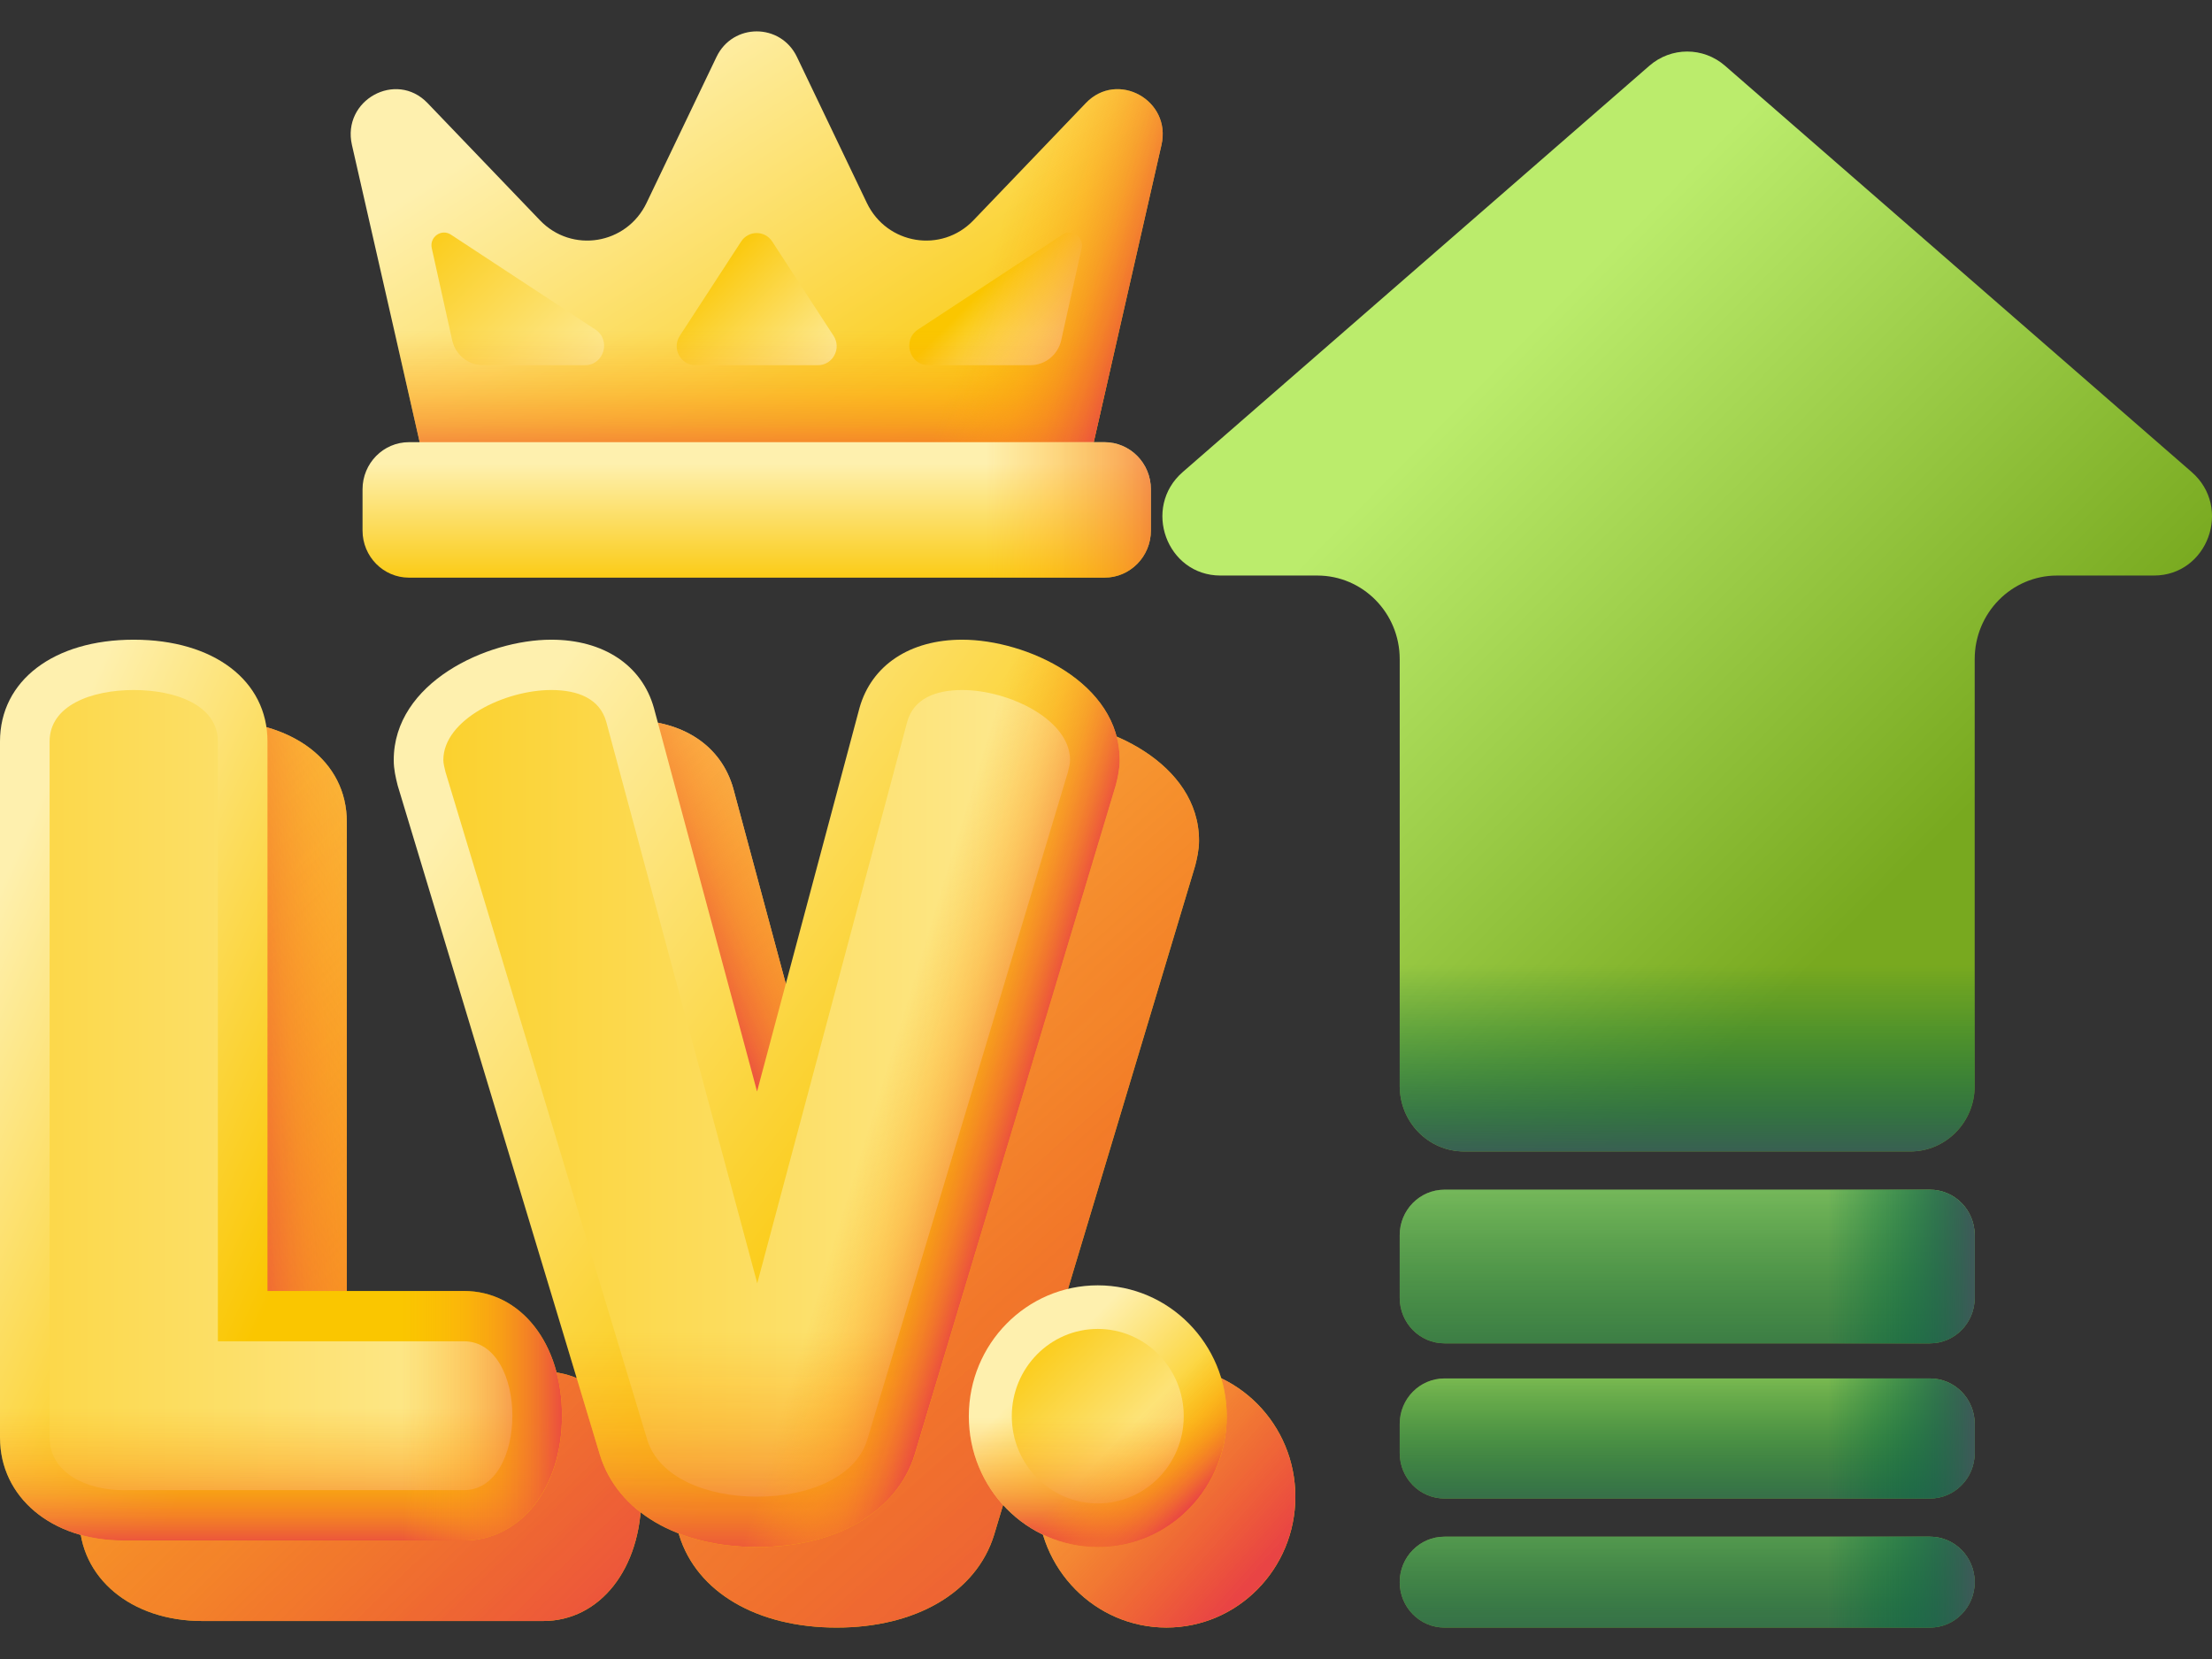
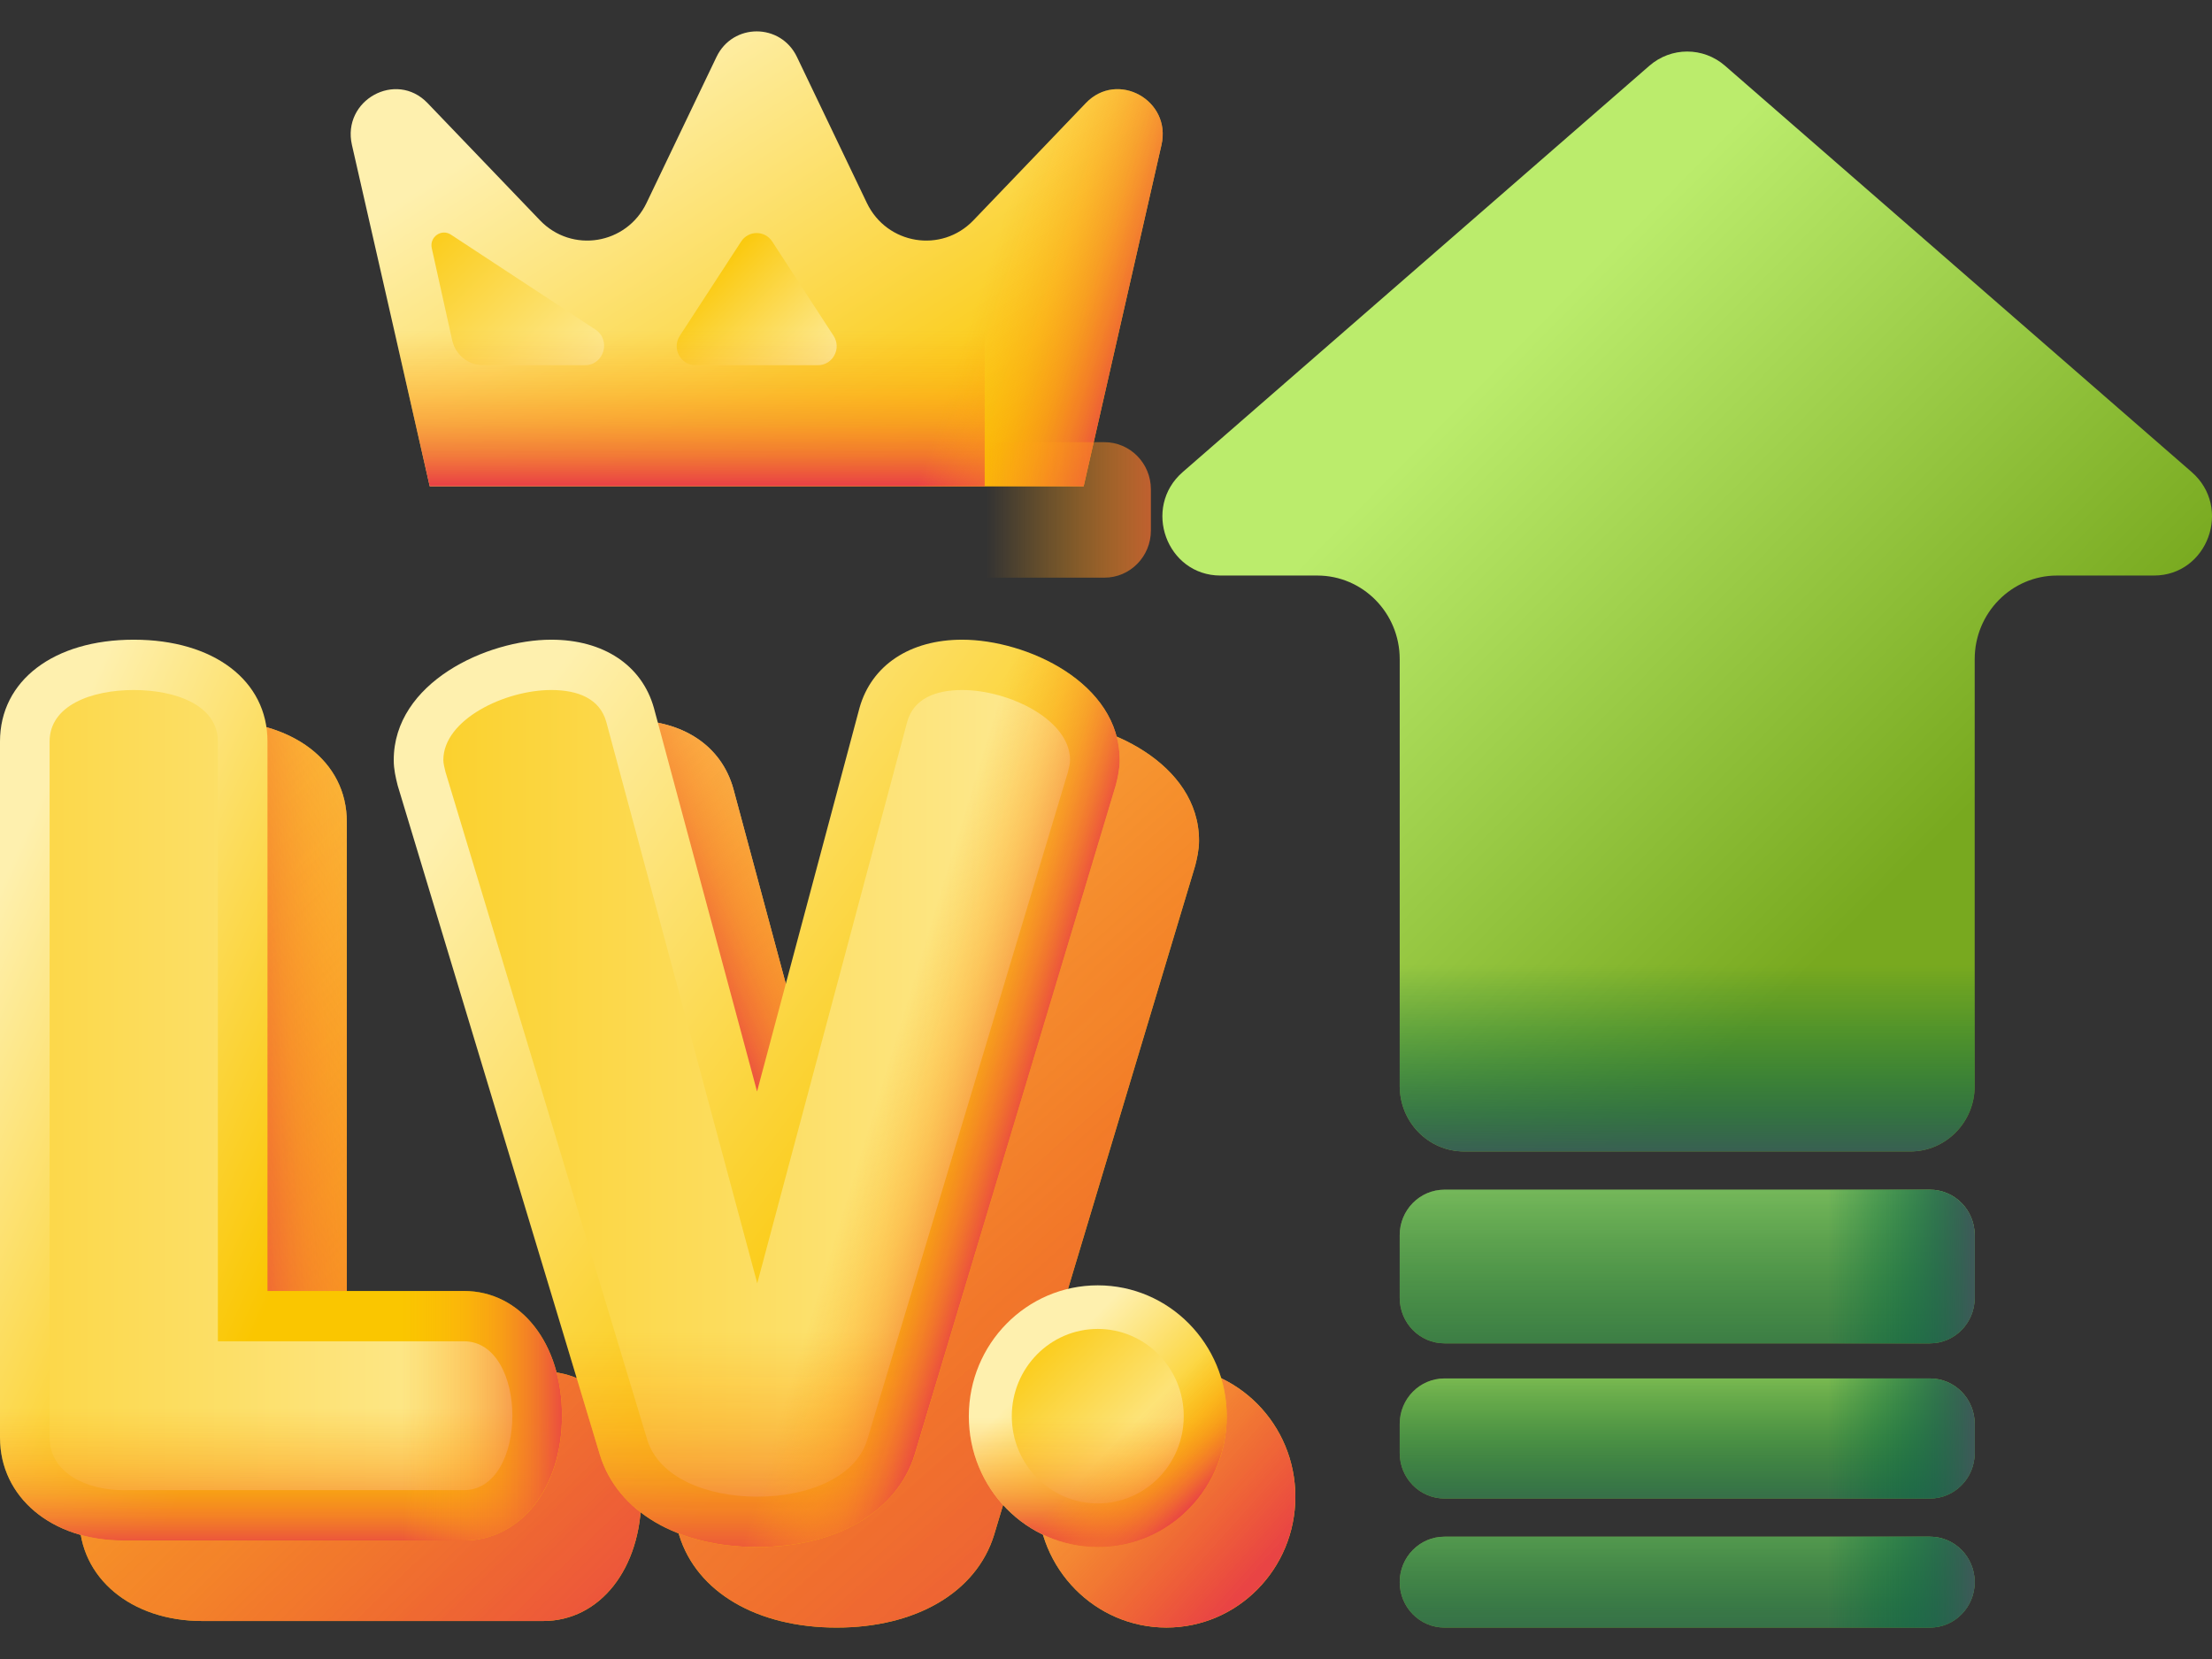
<svg xmlns="http://www.w3.org/2000/svg" width="68" height="51" viewBox="0 0 68 51" fill="none">
  <rect x="0" y="0" width="68" height="51" fill="#333333" stroke="none" />
  <path d="M25.718 50.034C23.276 50.034 21.422 48.948 20.881 47.201L14.665 26.626L14.655 26.586C14.605 26.382 14.544 26.132 14.544 25.842C14.544 23.459 17.406 22.141 19.385 22.141C20.992 22.141 22.172 22.925 22.542 24.239L25.713 36.029L28.861 24.239C29.231 22.925 30.412 22.141 32.019 22.141C33.997 22.141 36.86 23.459 36.86 25.842C36.86 26.134 36.795 26.396 36.748 26.588L36.738 26.626L30.559 47.188C30.014 48.948 28.161 50.034 25.718 50.034Z" fill="url(#paint0_linear_1_2089)" />
  <path d="M25.718 50.034C23.276 50.034 21.422 48.948 20.881 47.201L14.665 26.626L14.655 26.586C14.605 26.382 14.544 26.132 14.544 25.842C14.544 23.459 17.406 22.141 19.385 22.141C20.992 22.141 22.172 22.925 22.542 24.239L25.713 36.029L28.861 24.239C29.231 22.925 30.412 22.141 32.019 22.141C33.997 22.141 36.86 23.459 36.86 25.842C36.86 26.134 36.795 26.396 36.748 26.588L36.738 26.626L30.559 47.188C30.014 48.948 28.161 50.034 25.718 50.034Z" fill="url(#paint1_linear_1_2089)" />
  <path d="M25.508 35.266L22.542 24.238C22.172 22.925 20.992 22.14 19.385 22.14C17.406 22.14 14.544 23.458 14.544 25.841C14.544 26.131 14.605 26.381 14.655 26.585L14.665 26.625L18.967 40.864H25.508V35.266Z" fill="url(#paint2_linear_1_2089)" />
  <path d="M6.219 49.832C4.029 49.832 2.439 48.502 2.439 46.669V25.269C2.439 23.398 4.092 22.14 6.551 22.14C9.01 22.14 10.662 23.398 10.662 25.269V42.161H16.698C18.446 42.161 19.715 43.774 19.715 45.996C19.715 48.219 18.446 49.832 16.698 49.832H6.219Z" fill="url(#paint3_linear_1_2089)" />
  <path d="M6.219 49.832C4.029 49.832 2.439 48.502 2.439 46.669V25.269C2.439 23.398 4.092 22.14 6.551 22.14C9.01 22.14 10.662 23.398 10.662 25.269V42.161H16.698C18.446 42.161 19.715 43.774 19.715 45.996C19.715 48.219 18.446 49.832 16.698 49.832H6.219Z" fill="url(#paint4_linear_1_2089)" />
  <path d="M10.662 40.812V25.269C10.662 23.398 9.01 22.14 6.551 22.14C4.092 22.14 2.439 23.398 2.439 25.269V40.812H10.662Z" fill="url(#paint5_linear_1_2089)" />
  <path d="M23.279 47.558C20.836 47.558 18.983 46.472 18.442 44.725L12.226 24.15L12.216 24.11C12.166 23.906 12.104 23.656 12.104 23.366C12.104 20.983 14.967 19.665 16.945 19.665C18.552 19.665 19.733 20.449 20.102 21.763L23.273 33.553L26.422 21.763C26.792 20.449 27.972 19.665 29.579 19.665C31.558 19.665 34.42 20.983 34.42 23.366C34.42 23.658 34.355 23.92 34.308 24.111L34.299 24.149L28.12 44.712C27.575 46.472 25.721 47.558 23.279 47.558Z" fill="url(#paint6_linear_1_2089)" />
  <path d="M13.696 23.735C13.663 23.601 13.629 23.466 13.629 23.365C13.629 22.12 15.52 21.212 16.945 21.212C17.774 21.212 18.438 21.481 18.637 22.188L23.279 39.449L27.889 22.188C28.087 21.481 28.75 21.212 29.58 21.212C31.006 21.212 32.895 22.12 32.895 23.365C32.895 23.466 32.862 23.601 32.829 23.735L26.661 44.261C26.297 45.438 24.805 46.01 23.279 46.01C21.753 46.01 20.261 45.438 19.897 44.261L13.696 23.735Z" fill="url(#paint7_linear_1_2089)" />
  <path d="M15.655 35.5L18.442 44.725C18.983 46.472 20.836 47.558 23.279 47.558C25.721 47.558 27.575 46.472 28.12 44.712L30.888 35.5H15.655Z" fill="url(#paint8_linear_1_2089)" />
  <path d="M23.278 47.558C25.721 47.558 27.574 46.472 28.119 44.712L34.298 24.149L34.308 24.111C34.355 23.92 34.42 23.658 34.42 23.366C34.42 20.983 31.557 19.665 29.579 19.665C27.972 19.665 26.791 20.449 26.422 21.763L23.273 33.553L19.144 45.973C20.017 46.973 21.488 47.558 23.278 47.558Z" fill="url(#paint9_linear_1_2089)" />
  <path d="M3.78 47.356C1.59 47.356 0 46.026 0 44.194V22.794C0 20.922 1.652 19.665 4.111 19.665C6.571 19.665 8.223 20.922 8.223 22.794V39.686H14.258C16.007 39.686 17.276 41.299 17.276 43.521C17.276 45.743 16.007 47.356 14.258 47.356H3.78Z" fill="url(#paint10_linear_1_2089)" />
  <path d="M3.78 45.809C2.653 45.809 1.525 45.271 1.525 44.194V22.794C1.525 21.683 2.818 21.212 4.112 21.212C5.405 21.212 6.698 21.683 6.698 22.794V41.233H14.259C15.254 41.233 15.751 42.377 15.751 43.521C15.751 44.665 15.254 45.809 14.259 45.809H3.78Z" fill="url(#paint11_linear_1_2089)" />
  <path d="M0 35.552V44.194C0 46.026 1.59 47.356 3.78 47.356H14.258C16.007 47.356 17.276 45.743 17.276 43.521C17.276 41.299 16.007 39.686 14.258 39.686H8.223V35.552H0Z" fill="url(#paint12_linear_1_2089)" />
  <path d="M14.258 39.685H8.223V47.356H14.258C16.007 47.356 17.276 45.743 17.276 43.521C17.276 41.298 16.007 39.685 14.258 39.685Z" fill="url(#paint13_linear_1_2089)" />
  <path d="M35.857 50.033C38.046 50.033 39.821 48.232 39.821 46.011C39.821 43.789 38.046 41.988 35.857 41.988C33.667 41.988 31.892 43.789 31.892 46.011C31.892 48.232 33.667 50.033 35.857 50.033Z" fill="url(#paint14_linear_1_2089)" />
  <path d="M35.857 50.033C38.046 50.033 39.821 48.232 39.821 46.011C39.821 43.789 38.046 41.988 35.857 41.988C33.667 41.988 31.892 43.789 31.892 46.011C31.892 48.232 33.667 50.033 35.857 50.033Z" fill="url(#paint15_linear_1_2089)" />
  <path d="M33.747 47.558C35.937 47.558 37.712 45.757 37.712 43.535C37.712 41.313 35.937 39.513 33.747 39.513C31.558 39.513 29.783 41.313 29.783 43.535C29.783 45.757 31.558 47.558 33.747 47.558Z" fill="url(#paint16_linear_1_2089)" />
  <path d="M33.747 46.217C35.207 46.217 36.39 45.017 36.39 43.535C36.39 42.054 35.207 40.853 33.747 40.853C32.288 40.853 31.104 42.054 31.104 43.535C31.104 45.017 32.288 46.217 33.747 46.217Z" fill="url(#paint17_linear_1_2089)" />
  <path d="M29.783 43.535C29.783 45.757 31.558 47.558 33.747 47.558C35.937 47.558 37.712 45.757 37.712 43.535C37.712 43.054 37.628 42.593 37.475 42.165H30.019C29.866 42.592 29.783 43.054 29.783 43.535Z" fill="url(#paint18_linear_1_2089)" />
  <path d="M30.944 46.38C32.492 47.951 35.002 47.951 36.551 46.38C38.099 44.809 38.099 42.262 36.551 40.691C36.215 40.351 35.835 40.084 35.429 39.892L30.156 45.242C30.346 45.654 30.609 46.04 30.944 46.38Z" fill="url(#paint19_linear_1_2089)" />
  <path d="M26.648 6.238L24.499 1.75C23.997 0.703 22.527 0.703 22.026 1.75L19.876 6.238C19.262 7.52 17.58 7.795 16.6 6.773L13.144 3.169C12.174 2.157 10.506 3.08 10.819 4.456L13.211 14.951H33.313L35.705 4.456C36.019 3.08 34.35 2.157 33.38 3.169L29.924 6.773C28.945 7.795 27.262 7.52 26.648 6.238Z" fill="url(#paint20_linear_1_2089)" />
  <path d="M13.273 7.629L13.9 10.457C13.999 10.906 14.393 11.226 14.847 11.226H17.984C18.568 11.226 18.794 10.453 18.302 10.13L13.862 7.213C13.57 7.022 13.197 7.286 13.273 7.629Z" fill="url(#paint21_linear_1_2089)" />
-   <path d="M33.251 7.629L32.624 10.457C32.524 10.906 32.131 11.226 31.677 11.226H28.54C27.955 11.226 27.73 10.453 28.221 10.13L32.662 7.213C32.953 7.022 33.327 7.286 33.251 7.629Z" fill="url(#paint22_linear_1_2089)" />
  <path d="M22.783 7.426L20.898 10.323C20.647 10.71 20.92 11.226 21.377 11.226H25.146C25.603 11.226 25.877 10.71 25.625 10.323L23.74 7.426C23.514 7.077 23.01 7.077 22.783 7.426Z" fill="url(#paint23_linear_1_2089)" />
-   <path d="M30.271 6.411L29.924 6.773C28.991 7.746 27.423 7.541 26.745 6.411H19.779C19.102 7.541 17.533 7.746 16.6 6.773L16.254 6.411H11.265L13.211 14.95H33.313L35.259 6.411H30.271Z" fill="url(#paint24_linear_1_2089)" />
+   <path d="M30.271 6.411L29.924 6.773C28.991 7.746 27.423 7.541 26.745 6.411H19.779C19.102 7.541 17.533 7.746 16.6 6.773L16.254 6.411H11.265L13.211 14.95H33.313H30.271Z" fill="url(#paint24_linear_1_2089)" />
  <path d="M33.38 3.169L29.924 6.773C28.945 7.795 27.263 7.52 26.648 6.238L24.499 1.751C24.205 1.137 23.578 0.886 23.008 0.992V14.951H33.313L35.705 4.456C36.019 3.081 34.35 2.157 33.38 3.169Z" fill="url(#paint25_linear_1_2089)" />
-   <path d="M33.952 17.758H12.573C11.784 17.758 11.145 17.109 11.145 16.309V15.043C11.145 14.242 11.784 13.593 12.573 13.593H33.952C34.741 13.593 35.38 14.242 35.38 15.043V16.309C35.38 17.109 34.741 17.758 33.952 17.758Z" fill="url(#paint26_linear_1_2089)" />
  <path d="M33.951 13.593H23.618V17.758H33.951C34.74 17.758 35.38 17.109 35.38 16.309V15.043C35.38 14.242 34.74 13.593 33.951 13.593Z" fill="url(#paint27_linear_1_2089)" />
  <path d="M67.375 14.511L53.028 2.02C52.36 1.439 51.374 1.439 50.706 2.02L36.359 14.511C35.103 15.604 35.865 17.693 37.52 17.693H40.496C41.895 17.693 43.029 18.844 43.029 20.263V33.388C43.029 34.498 43.916 35.397 45.01 35.397H58.724C59.818 35.397 60.705 34.498 60.705 33.388V20.263C60.705 18.844 61.839 17.693 63.237 17.693H66.213C67.869 17.693 68.631 15.604 67.375 14.511Z" fill="url(#paint28_linear_1_2089)" />
  <path d="M43.029 22.323V33.388C43.029 34.498 43.916 35.398 45.01 35.398H58.724C59.818 35.398 60.704 34.498 60.704 33.388V22.323H43.029Z" fill="url(#paint29_linear_1_2089)" />
  <path d="M43.029 48.637C43.029 49.409 43.645 50.034 44.406 50.034H59.328C60.088 50.034 60.704 49.409 60.704 48.637C60.704 47.866 60.088 47.24 59.328 47.24H44.406C43.645 47.24 43.029 47.866 43.029 48.637Z" fill="url(#paint30_linear_1_2089)" />
  <path d="M43.029 48.637C43.029 49.409 43.645 50.034 44.406 50.034H59.328C60.088 50.034 60.704 49.409 60.704 48.637C60.704 47.866 60.088 47.24 59.328 47.24H44.406C43.645 47.24 43.029 47.866 43.029 48.637Z" fill="url(#paint31_linear_1_2089)" />
  <path d="M43.029 43.772V44.669C43.029 45.441 43.645 46.066 44.406 46.066H59.328C60.088 46.066 60.704 45.441 60.704 44.669V43.772C60.704 43.001 60.088 42.375 59.328 42.375H44.406C43.645 42.375 43.029 43.001 43.029 43.772Z" fill="url(#paint32_linear_1_2089)" />
  <path d="M43.029 43.772V44.669C43.029 45.441 43.645 46.066 44.406 46.066H59.328C60.088 46.066 60.704 45.441 60.704 44.669V43.772C60.704 43.001 60.088 42.375 59.328 42.375H44.406C43.645 42.375 43.029 43.001 43.029 43.772Z" fill="url(#paint33_linear_1_2089)" />
  <path d="M43.029 37.97V39.898C43.029 40.67 43.645 41.296 44.406 41.296H59.328C60.088 41.296 60.704 40.67 60.704 39.898V37.97C60.704 37.199 60.088 36.573 59.328 36.573H44.406C43.645 36.573 43.029 37.199 43.029 37.97Z" fill="url(#paint34_linear_1_2089)" />
  <path d="M43.029 37.97V39.898C43.029 40.67 43.645 41.296 44.406 41.296H59.328C60.088 41.296 60.704 40.67 60.704 39.898V37.97C60.704 37.199 60.088 36.573 59.328 36.573H44.406C43.645 36.573 43.029 37.199 43.029 37.97Z" fill="url(#paint35_linear_1_2089)" />
  <path d="M60.706 48.637C60.706 49.408 60.088 50.035 59.329 50.035H50.694V47.24H59.329C59.709 47.24 60.053 47.396 60.302 47.649C60.552 47.902 60.706 48.252 60.706 48.637Z" fill="url(#paint36_linear_1_2089)" />
  <path d="M60.706 43.772V44.668C60.706 45.441 60.088 46.066 59.329 46.066H50.694V42.375H59.329C60.088 42.375 60.706 43 60.706 43.772Z" fill="url(#paint37_linear_1_2089)" />
  <path d="M60.706 37.97V39.898C60.706 40.67 60.088 41.295 59.329 41.295H50.694V36.573H59.329C60.088 36.573 60.706 37.198 60.706 37.97Z" fill="url(#paint38_linear_1_2089)" />
  <defs>
    <linearGradient id="paint0_linear_1_2089" x1="16.704" y1="26.887" x2="32.113" y2="38.326" gradientUnits="userSpaceOnUse">
      <stop stop-color="#FEF0AE" />
      <stop offset="1" stop-color="#FAC600" />
    </linearGradient>
    <linearGradient id="paint1_linear_1_2089" x1="-9.592" y1="-8.476" x2="41.795" y2="49.499" gradientUnits="userSpaceOnUse">
      <stop stop-color="#FEA613" stop-opacity="0" />
      <stop offset="0.203" stop-color="#FDA215" stop-opacity="0.203" />
      <stop offset="0.405" stop-color="#FB961B" stop-opacity="0.405" />
      <stop offset="0.607" stop-color="#F68225" stop-opacity="0.607" />
      <stop offset="0.807" stop-color="#F06633" stop-opacity="0.807" />
      <stop offset="1" stop-color="#E94444" />
    </linearGradient>
    <linearGradient id="paint2_linear_1_2089" x1="26.546" y1="29.323" x2="21.949" y2="31.387" gradientUnits="userSpaceOnUse">
      <stop stop-color="#FEA613" stop-opacity="0" />
      <stop offset="0.203" stop-color="#FDA215" stop-opacity="0.203" />
      <stop offset="0.405" stop-color="#FB961B" stop-opacity="0.405" />
      <stop offset="0.607" stop-color="#F68225" stop-opacity="0.607" />
      <stop offset="0.807" stop-color="#F06633" stop-opacity="0.807" />
      <stop offset="1" stop-color="#E94444" />
    </linearGradient>
    <linearGradient id="paint3_linear_1_2089" x1="-8.046" y1="14.381" x2="15.361" y2="48.025" gradientUnits="userSpaceOnUse">
      <stop stop-color="#FEF0AE" />
      <stop offset="1" stop-color="#FAC600" />
    </linearGradient>
    <linearGradient id="paint4_linear_1_2089" x1="-14.878" y1="13.461" x2="21.575" y2="50.683" gradientUnits="userSpaceOnUse">
      <stop stop-color="#FEA613" stop-opacity="0" />
      <stop offset="0.203" stop-color="#FDA215" stop-opacity="0.203" />
      <stop offset="0.405" stop-color="#FB961B" stop-opacity="0.405" />
      <stop offset="0.607" stop-color="#F68225" stop-opacity="0.607" />
      <stop offset="0.807" stop-color="#F06633" stop-opacity="0.807" />
      <stop offset="1" stop-color="#E94444" />
    </linearGradient>
    <linearGradient id="paint5_linear_1_2089" x1="12.453" y1="31.13" x2="6.505" y2="31.631" gradientUnits="userSpaceOnUse">
      <stop stop-color="#FEA613" stop-opacity="0" />
      <stop offset="0.203" stop-color="#FDA215" stop-opacity="0.203" />
      <stop offset="0.405" stop-color="#FB961B" stop-opacity="0.405" />
      <stop offset="0.607" stop-color="#F68225" stop-opacity="0.607" />
      <stop offset="0.807" stop-color="#F06633" stop-opacity="0.807" />
      <stop offset="1" stop-color="#E94444" />
    </linearGradient>
    <linearGradient id="paint6_linear_1_2089" x1="14.264" y1="24.411" x2="29.673" y2="35.85" gradientUnits="userSpaceOnUse">
      <stop stop-color="#FEF0AE" />
      <stop offset="1" stop-color="#FAC600" />
    </linearGradient>
    <linearGradient id="paint7_linear_1_2089" x1="37.301" y1="33.611" x2="5.056" y2="33.611" gradientUnits="userSpaceOnUse">
      <stop stop-color="#FEF0AE" />
      <stop offset="1" stop-color="#FAC600" />
    </linearGradient>
    <linearGradient id="paint8_linear_1_2089" x1="23.271" y1="40.915" x2="23.271" y2="48.096" gradientUnits="userSpaceOnUse">
      <stop stop-color="#FEA613" stop-opacity="0" />
      <stop offset="0.203" stop-color="#FDA215" stop-opacity="0.203" />
      <stop offset="0.405" stop-color="#FB961B" stop-opacity="0.405" />
      <stop offset="0.607" stop-color="#F68225" stop-opacity="0.607" />
      <stop offset="0.807" stop-color="#F06633" stop-opacity="0.807" />
      <stop offset="1" stop-color="#E94444" />
    </linearGradient>
    <linearGradient id="paint9_linear_1_2089" x1="26.95" y1="33.822" x2="31.23" y2="35.128" gradientUnits="userSpaceOnUse">
      <stop stop-color="#FEA613" stop-opacity="0" />
      <stop offset="0.203" stop-color="#FDA215" stop-opacity="0.203" />
      <stop offset="0.405" stop-color="#FB961B" stop-opacity="0.405" />
      <stop offset="0.607" stop-color="#F68225" stop-opacity="0.607" />
      <stop offset="0.807" stop-color="#F06633" stop-opacity="0.807" />
      <stop offset="1" stop-color="#E94444" />
    </linearGradient>
    <linearGradient id="paint10_linear_1_2089" x1="-1.621" y1="30.877" x2="10.025" y2="36.112" gradientUnits="userSpaceOnUse">
      <stop stop-color="#FEF0AE" />
      <stop offset="1" stop-color="#FAC600" />
    </linearGradient>
    <linearGradient id="paint11_linear_1_2089" x1="20.12" y1="33.511" x2="-12.349" y2="33.511" gradientUnits="userSpaceOnUse">
      <stop stop-color="#FEF0AE" />
      <stop offset="1" stop-color="#FAC600" />
    </linearGradient>
    <linearGradient id="paint12_linear_1_2089" x1="8.638" y1="43.288" x2="8.638" y2="47.62" gradientUnits="userSpaceOnUse">
      <stop stop-color="#FEA613" stop-opacity="0" />
      <stop offset="0.203" stop-color="#FDA215" stop-opacity="0.203" />
      <stop offset="0.405" stop-color="#FB961B" stop-opacity="0.405" />
      <stop offset="0.607" stop-color="#F68225" stop-opacity="0.607" />
      <stop offset="0.807" stop-color="#F06633" stop-opacity="0.807" />
      <stop offset="1" stop-color="#E94444" />
    </linearGradient>
    <linearGradient id="paint13_linear_1_2089" x1="12.344" y1="43.521" x2="17.442" y2="43.521" gradientUnits="userSpaceOnUse">
      <stop stop-color="#FEA613" stop-opacity="0" />
      <stop offset="0.203" stop-color="#FDA215" stop-opacity="0.203" />
      <stop offset="0.405" stop-color="#FB961B" stop-opacity="0.405" />
      <stop offset="0.607" stop-color="#F68225" stop-opacity="0.607" />
      <stop offset="0.807" stop-color="#F06633" stop-opacity="0.807" />
      <stop offset="1" stop-color="#E94444" />
    </linearGradient>
    <linearGradient id="paint14_linear_1_2089" x1="29.798" y1="39.863" x2="38.385" y2="48.325" gradientUnits="userSpaceOnUse">
      <stop stop-color="#FEF0AE" />
      <stop offset="1" stop-color="#FAC600" />
    </linearGradient>
    <linearGradient id="paint15_linear_1_2089" x1="24.501" y1="35.552" x2="38.714" y2="48.265" gradientUnits="userSpaceOnUse">
      <stop stop-color="#FEA613" stop-opacity="0" />
      <stop offset="0.203" stop-color="#FDA215" stop-opacity="0.203" />
      <stop offset="0.405" stop-color="#FB961B" stop-opacity="0.405" />
      <stop offset="0.607" stop-color="#F68225" stop-opacity="0.607" />
      <stop offset="0.807" stop-color="#F06633" stop-opacity="0.807" />
      <stop offset="1" stop-color="#E94444" />
    </linearGradient>
    <linearGradient id="paint16_linear_1_2089" x1="32.184" y1="41.95" x2="35.959" y2="45.67" gradientUnits="userSpaceOnUse">
      <stop stop-color="#FEF0AE" />
      <stop offset="1" stop-color="#FAC600" />
    </linearGradient>
    <linearGradient id="paint17_linear_1_2089" x1="35.986" y1="45.807" x2="30.946" y2="40.84" gradientUnits="userSpaceOnUse">
      <stop stop-color="#FEF0AE" />
      <stop offset="1" stop-color="#FAC600" />
    </linearGradient>
    <linearGradient id="paint18_linear_1_2089" x1="33.747" y1="43.593" x2="33.747" y2="47.301" gradientUnits="userSpaceOnUse">
      <stop stop-color="#FEA613" stop-opacity="0" />
      <stop offset="0.203" stop-color="#FDA215" stop-opacity="0.203" />
      <stop offset="0.405" stop-color="#FB961B" stop-opacity="0.405" />
      <stop offset="0.607" stop-color="#F68225" stop-opacity="0.607" />
      <stop offset="0.807" stop-color="#F06633" stop-opacity="0.807" />
      <stop offset="1" stop-color="#E94444" />
    </linearGradient>
    <linearGradient id="paint19_linear_1_2089" x1="34.402" y1="44.2" x2="36.596" y2="46.362" gradientUnits="userSpaceOnUse">
      <stop stop-color="#FEA613" stop-opacity="0" />
      <stop offset="0.203" stop-color="#FDA215" stop-opacity="0.203" />
      <stop offset="0.405" stop-color="#FB961B" stop-opacity="0.405" />
      <stop offset="0.607" stop-color="#F68225" stop-opacity="0.607" />
      <stop offset="0.807" stop-color="#F06633" stop-opacity="0.807" />
      <stop offset="1" stop-color="#E94444" />
    </linearGradient>
    <linearGradient id="paint20_linear_1_2089" x1="19.611" y1="1.499" x2="28.434" y2="15.308" gradientUnits="userSpaceOnUse">
      <stop stop-color="#FEF0AE" />
      <stop offset="1" stop-color="#FAC600" />
    </linearGradient>
    <linearGradient id="paint21_linear_1_2089" x1="18.534" y1="12.86" x2="12.035" y2="6.455" gradientUnits="userSpaceOnUse">
      <stop stop-color="#FEF0AE" />
      <stop offset="1" stop-color="#FAC600" />
    </linearGradient>
    <linearGradient id="paint22_linear_1_2089" x1="32.406" y1="10.956" x2="30.261" y2="8.842" gradientUnits="userSpaceOnUse">
      <stop stop-color="#FEF0AE" />
      <stop offset="1" stop-color="#FAC600" />
    </linearGradient>
    <linearGradient id="paint23_linear_1_2089" x1="25.358" y1="12.278" x2="21.294" y2="8.273" gradientUnits="userSpaceOnUse">
      <stop stop-color="#FEF0AE" />
      <stop offset="1" stop-color="#FAC600" />
    </linearGradient>
    <linearGradient id="paint24_linear_1_2089" x1="23.262" y1="10.177" x2="23.262" y2="14.871" gradientUnits="userSpaceOnUse">
      <stop stop-color="#FEA613" stop-opacity="0" />
      <stop offset="0.203" stop-color="#FDA215" stop-opacity="0.203" />
      <stop offset="0.405" stop-color="#FB961B" stop-opacity="0.405" />
      <stop offset="0.607" stop-color="#F68225" stop-opacity="0.607" />
      <stop offset="0.807" stop-color="#F06633" stop-opacity="0.807" />
      <stop offset="1" stop-color="#E94444" />
    </linearGradient>
    <linearGradient id="paint25_linear_1_2089" x1="30.011" y1="9.255" x2="34.956" y2="10.862" gradientUnits="userSpaceOnUse">
      <stop stop-color="#FEA613" stop-opacity="0" />
      <stop offset="0.203" stop-color="#FDA215" stop-opacity="0.203" />
      <stop offset="0.405" stop-color="#FB961B" stop-opacity="0.405" />
      <stop offset="0.607" stop-color="#F68225" stop-opacity="0.607" />
      <stop offset="0.807" stop-color="#F06633" stop-opacity="0.807" />
      <stop offset="1" stop-color="#E94444" />
    </linearGradient>
    <linearGradient id="paint26_linear_1_2089" x1="23.262" y1="14.255" x2="23.262" y2="18.277" gradientUnits="userSpaceOnUse">
      <stop stop-color="#FEF0AE" />
      <stop offset="1" stop-color="#FAC600" />
    </linearGradient>
    <linearGradient id="paint27_linear_1_2089" x1="30.327" y1="15.676" x2="37.189" y2="15.676" gradientUnits="userSpaceOnUse">
      <stop stop-color="#FEA613" stop-opacity="0" />
      <stop offset="0.203" stop-color="#FDA215" stop-opacity="0.203" />
      <stop offset="0.405" stop-color="#FB961B" stop-opacity="0.405" />
      <stop offset="0.607" stop-color="#F68225" stop-opacity="0.607" />
      <stop offset="0.807" stop-color="#F06633" stop-opacity="0.807" />
      <stop offset="1" stop-color="#E94444" />
    </linearGradient>
    <linearGradient id="paint28_linear_1_2089" x1="44.09" y1="13.086" x2="58.327" y2="27.117" gradientUnits="userSpaceOnUse">
      <stop stop-color="#BBEC6C" />
      <stop offset="1" stop-color="#78A91F" />
    </linearGradient>
    <linearGradient id="paint29_linear_1_2089" x1="51.867" y1="29.673" x2="51.867" y2="35.739" gradientUnits="userSpaceOnUse">
      <stop stop-color="#026841" stop-opacity="0" />
      <stop offset="0.324" stop-color="#046842" stop-opacity="0.324" />
      <stop offset="0.551" stop-color="#0E6546" stop-opacity="0.551" />
      <stop offset="0.748" stop-color="#1D614C" stop-opacity="0.748" />
      <stop offset="0.926" stop-color="#335C54" stop-opacity="0.926" />
      <stop offset="1" stop-color="#3E5959" />
    </linearGradient>
    <linearGradient id="paint30_linear_1_2089" x1="51.867" y1="45.919" x2="51.867" y2="50.871" gradientUnits="userSpaceOnUse">
      <stop stop-color="#BBEC6C" />
      <stop offset="1" stop-color="#78A91F" />
    </linearGradient>
    <linearGradient id="paint31_linear_1_2089" x1="51.867" y1="40.736" x2="51.867" y2="52.417" gradientUnits="userSpaceOnUse">
      <stop stop-color="#026841" stop-opacity="0" />
      <stop offset="0.324" stop-color="#046842" stop-opacity="0.324" />
      <stop offset="0.551" stop-color="#0E6546" stop-opacity="0.551" />
      <stop offset="0.748" stop-color="#1D614C" stop-opacity="0.748" />
      <stop offset="0.926" stop-color="#335C54" stop-opacity="0.926" />
      <stop offset="1" stop-color="#3E5959" />
    </linearGradient>
    <linearGradient id="paint32_linear_1_2089" x1="51.867" y1="40.349" x2="51.867" y2="47.389" gradientUnits="userSpaceOnUse">
      <stop stop-color="#BBEC6C" />
      <stop offset="1" stop-color="#78A91F" />
    </linearGradient>
    <linearGradient id="paint33_linear_1_2089" x1="51.867" y1="40.349" x2="51.867" y2="47.389" gradientUnits="userSpaceOnUse">
      <stop stop-color="#026841" stop-opacity="0" />
      <stop offset="0.324" stop-color="#046842" stop-opacity="0.324" />
      <stop offset="0.551" stop-color="#0E6546" stop-opacity="0.551" />
      <stop offset="0.748" stop-color="#1D614C" stop-opacity="0.748" />
      <stop offset="0.926" stop-color="#335C54" stop-opacity="0.926" />
      <stop offset="1" stop-color="#3E5959" />
    </linearGradient>
    <linearGradient id="paint34_linear_1_2089" x1="51.867" y1="36.171" x2="51.867" y2="43.753" gradientUnits="userSpaceOnUse">
      <stop stop-color="#BBEC6C" />
      <stop offset="1" stop-color="#78A91F" />
    </linearGradient>
    <linearGradient id="paint35_linear_1_2089" x1="51.867" y1="30.988" x2="51.867" y2="45.764" gradientUnits="userSpaceOnUse">
      <stop stop-color="#026841" stop-opacity="0" />
      <stop offset="0.324" stop-color="#046842" stop-opacity="0.324" />
      <stop offset="0.551" stop-color="#0E6546" stop-opacity="0.551" />
      <stop offset="0.748" stop-color="#1D614C" stop-opacity="0.748" />
      <stop offset="0.926" stop-color="#335C54" stop-opacity="0.926" />
      <stop offset="1" stop-color="#3E5959" />
    </linearGradient>
    <linearGradient id="paint36_linear_1_2089" x1="56.183" y1="48.637" x2="60.67" y2="48.637" gradientUnits="userSpaceOnUse">
      <stop stop-color="#026841" stop-opacity="0" />
      <stop offset="0.324" stop-color="#046842" stop-opacity="0.324" />
      <stop offset="0.551" stop-color="#0E6546" stop-opacity="0.551" />
      <stop offset="0.748" stop-color="#1D614C" stop-opacity="0.748" />
      <stop offset="0.926" stop-color="#335C54" stop-opacity="0.926" />
      <stop offset="1" stop-color="#3E5959" />
    </linearGradient>
    <linearGradient id="paint37_linear_1_2089" x1="56.183" y1="44.22" x2="60.67" y2="44.22" gradientUnits="userSpaceOnUse">
      <stop stop-color="#026841" stop-opacity="0" />
      <stop offset="0.324" stop-color="#046842" stop-opacity="0.324" />
      <stop offset="0.551" stop-color="#0E6546" stop-opacity="0.551" />
      <stop offset="0.748" stop-color="#1D614C" stop-opacity="0.748" />
      <stop offset="0.926" stop-color="#335C54" stop-opacity="0.926" />
      <stop offset="1" stop-color="#3E5959" />
    </linearGradient>
    <linearGradient id="paint38_linear_1_2089" x1="56.183" y1="38.934" x2="60.67" y2="38.934" gradientUnits="userSpaceOnUse">
      <stop stop-color="#026841" stop-opacity="0" />
      <stop offset="0.324" stop-color="#046842" stop-opacity="0.324" />
      <stop offset="0.551" stop-color="#0E6546" stop-opacity="0.551" />
      <stop offset="0.748" stop-color="#1D614C" stop-opacity="0.748" />
      <stop offset="0.926" stop-color="#335C54" stop-opacity="0.926" />
      <stop offset="1" stop-color="#3E5959" />
    </linearGradient>
  </defs>
</svg>